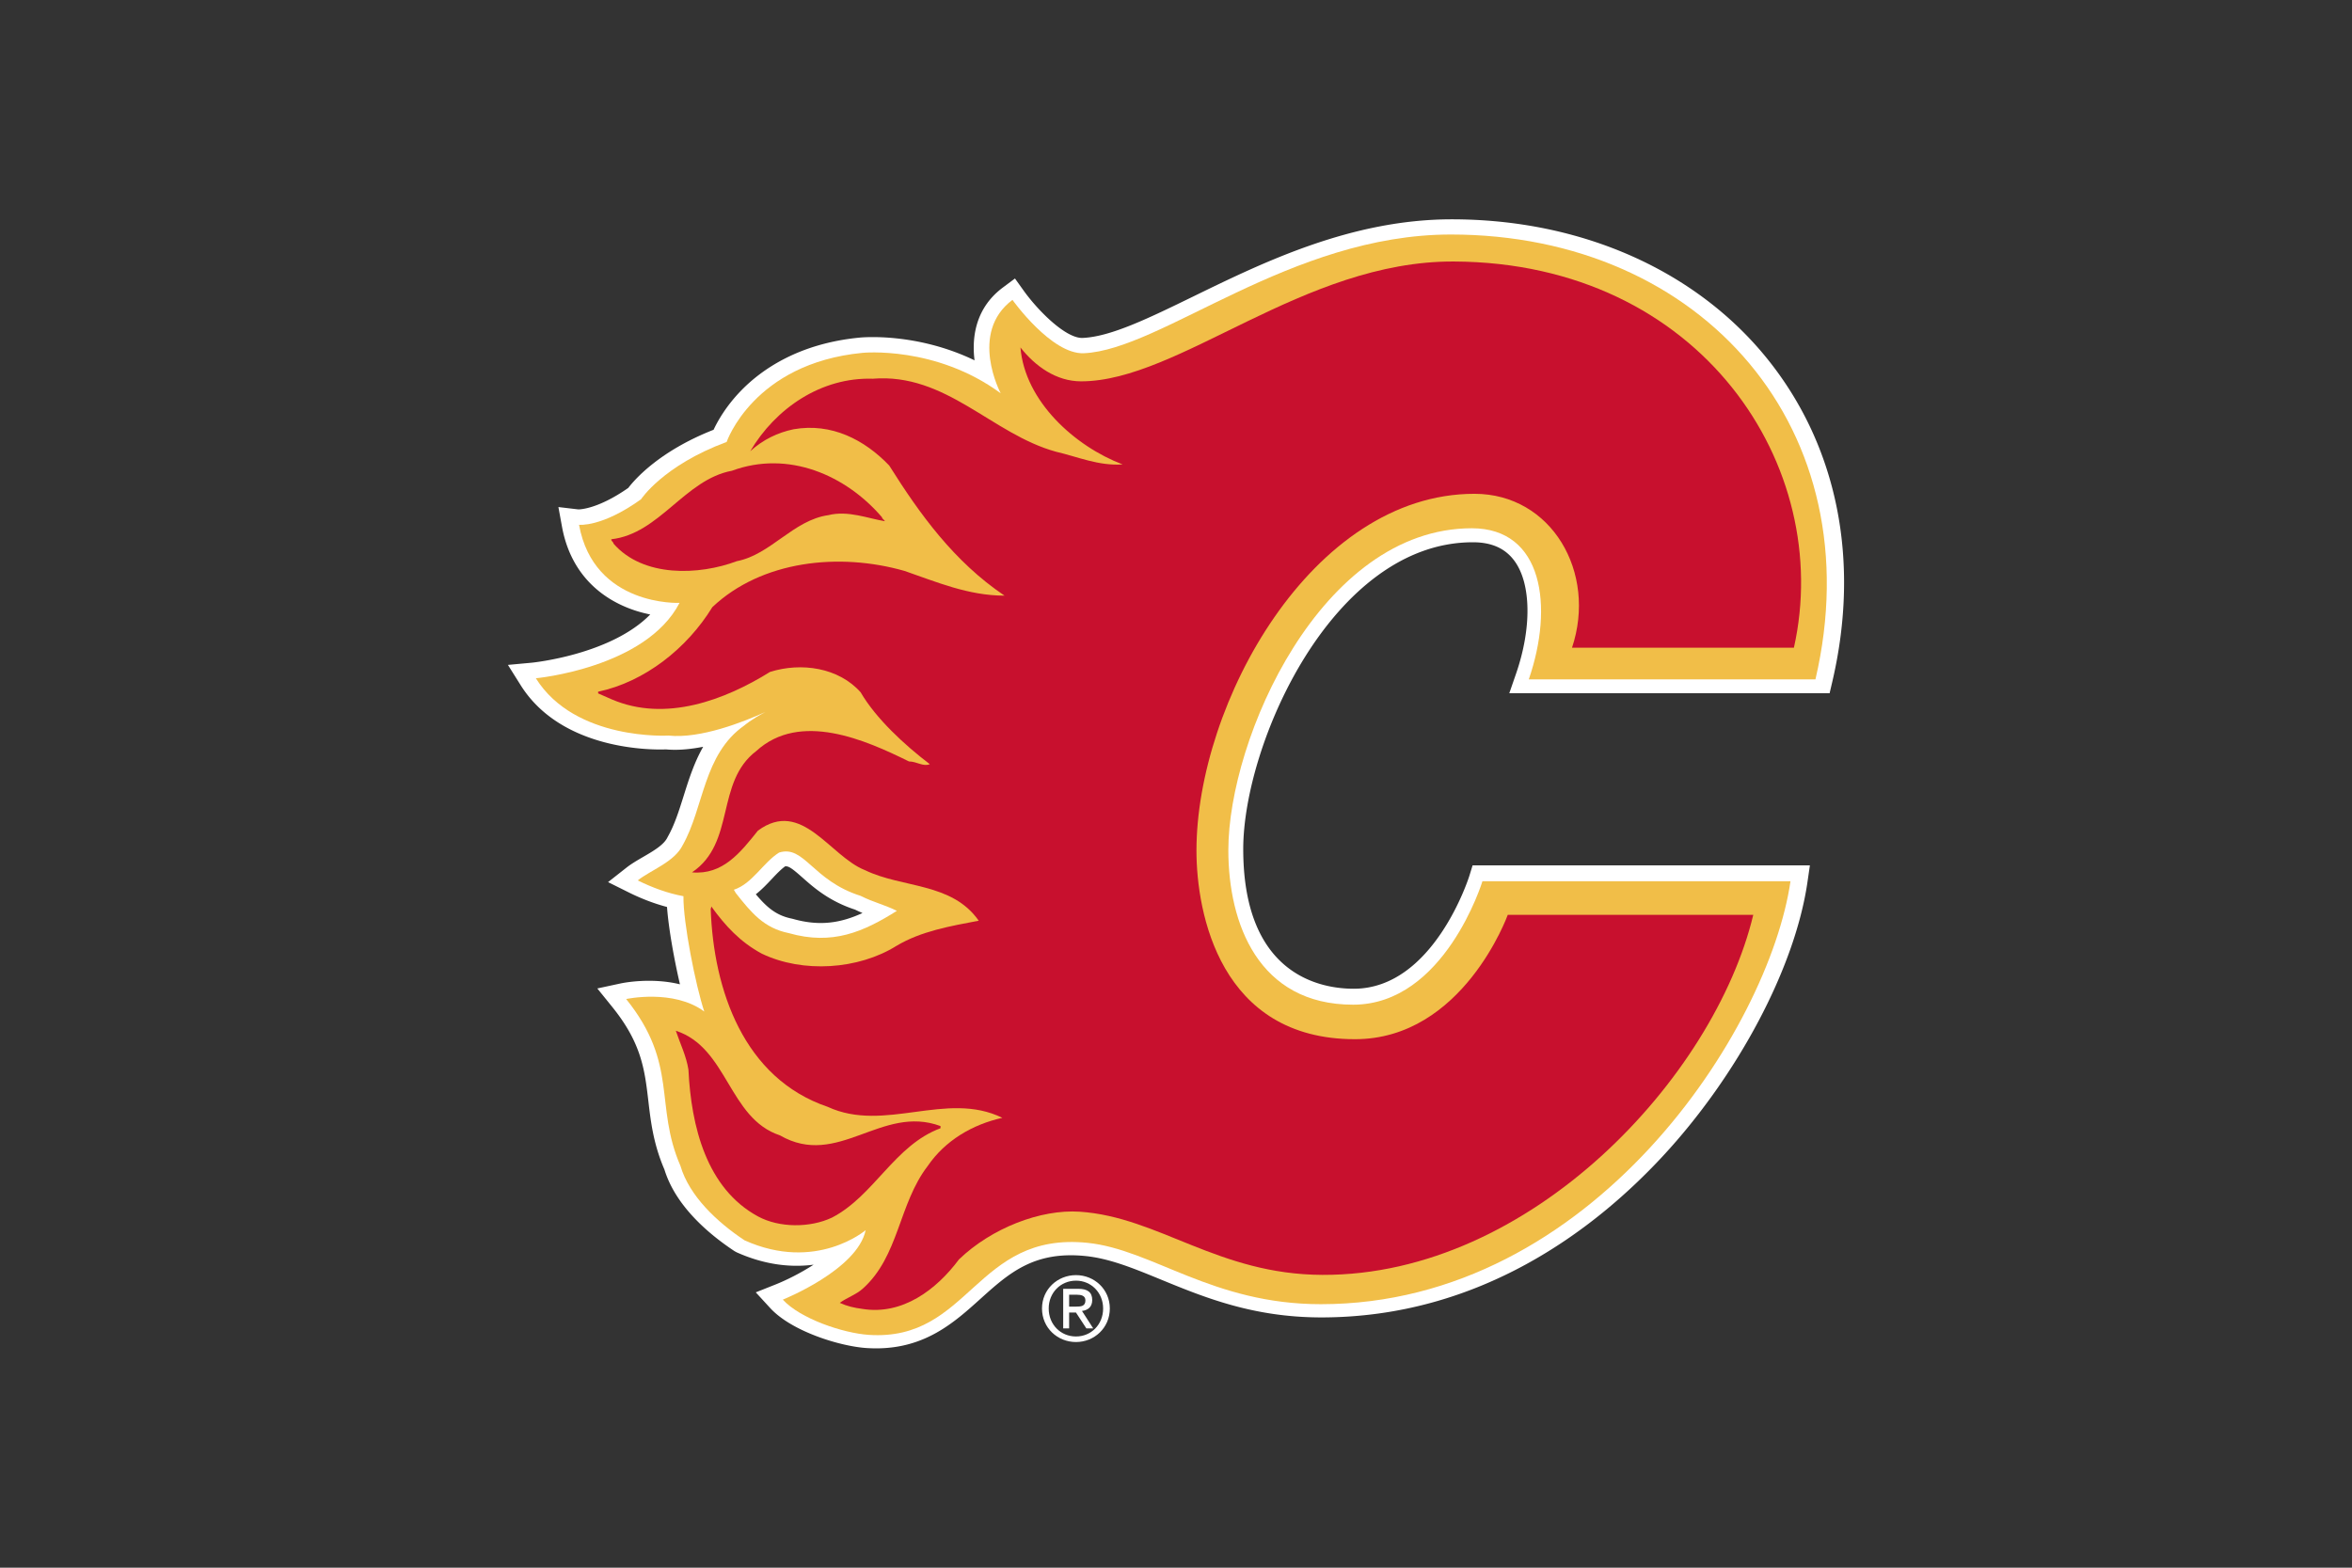
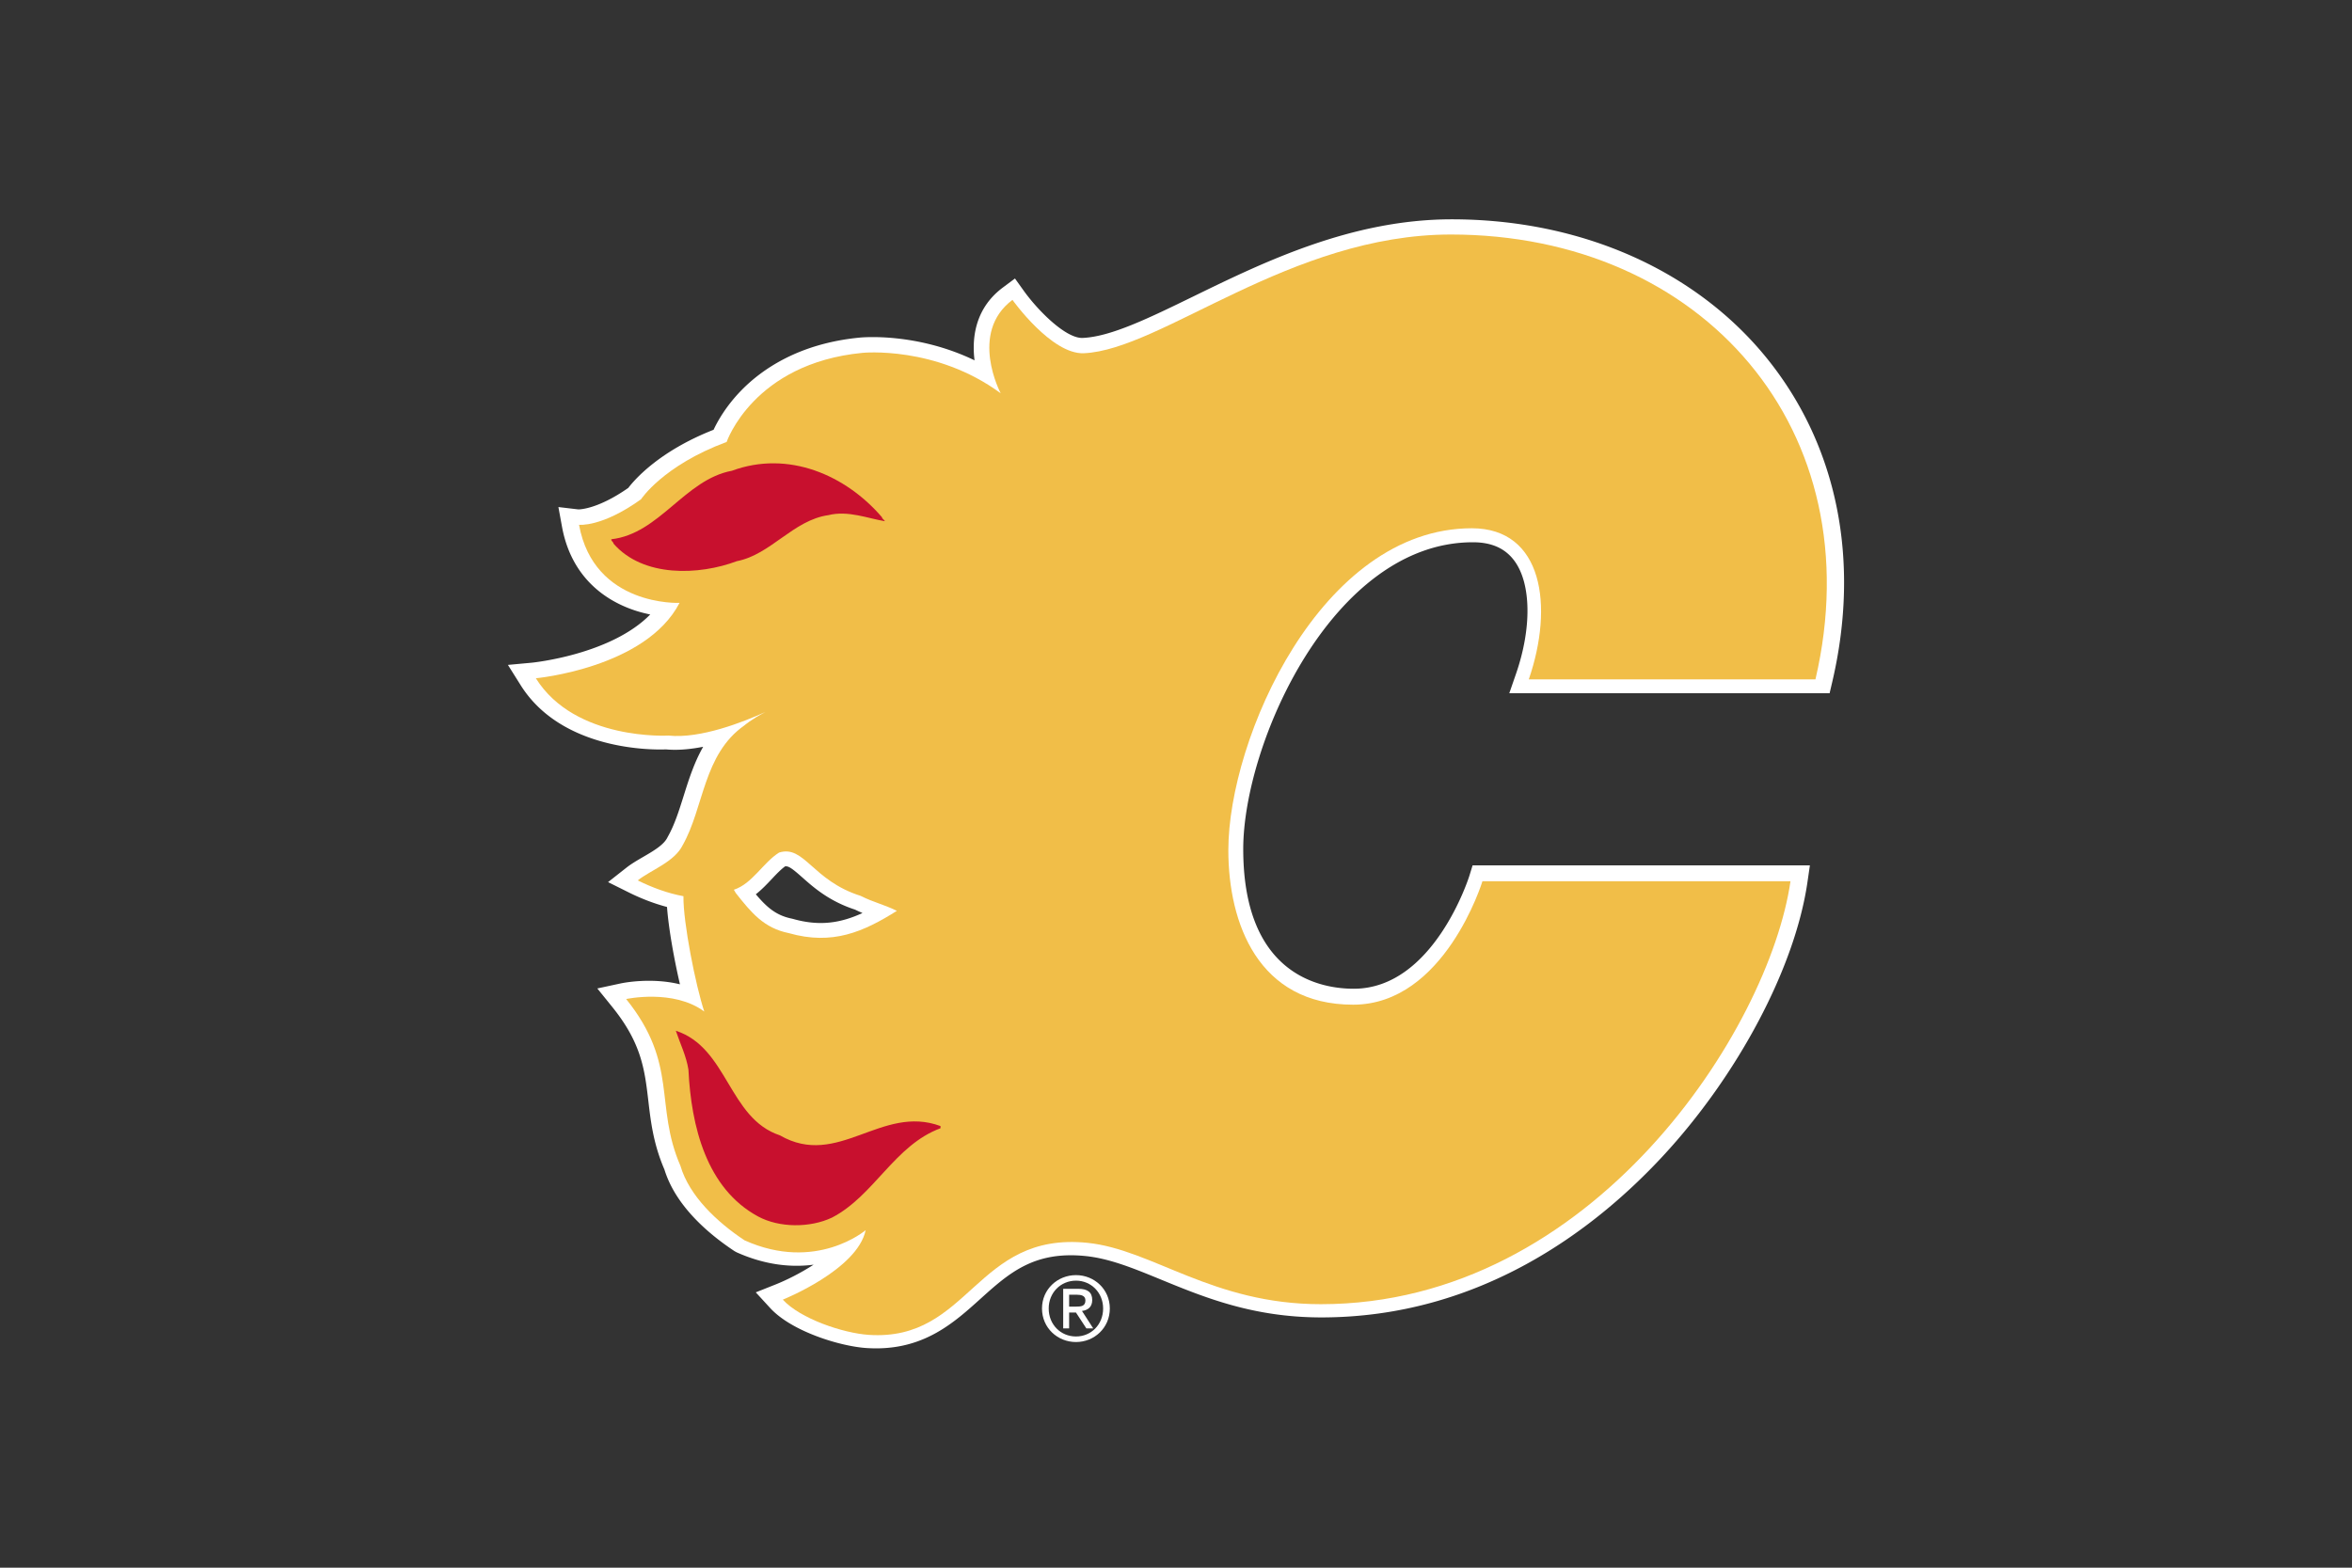
<svg xmlns="http://www.w3.org/2000/svg" viewBox="0 0 960 640">
  <rect x="0" y="0" width="960" height="640" fill="#333333" stroke="none" />
  <path fill="#fff" d="M721.78 147.026c-29.147-36.535-76.238-57.49-129.197-57.49-40.962 0-76.725 17.446-105.46 31.463-18.098 8.83-33.73 16.453-45.17 16.96-6.863.321-18.22-11.067-24.084-19.237l-3.595-5.026-4.96 3.701c-10.752 8.024-12.805 19.616-11.538 29.708-23.73-11.44-45.823-9.383-46.903-9.276-24.918 2.407-40.04 13.07-48.337 21.591-6.217 6.384-9.663 12.587-11.277 16.034-22.042 8.666-32.115 20.202-34.815 23.734-13.016 9.093-20.487 8.764-20.394 8.776l-8.13-.96 1.467 8.014c4.307 23.53 21.816 33.013 36.014 35.838-16.069 16.451-47.958 19.652-48.319 19.686l-9.767.902 5.197 8.28c16.918 26.94 54.277 26.423 59.34 26.216 4.762.445 9.973-.053 15.162-1.069-3.702 6.468-5.909 13.492-7.965 20.035-1.91 6.08-3.715 11.82-6.468 16.671l-.178.34c-1.474 3.034-5.753 5.518-9.89 7.921-2.365 1.374-4.81 2.795-6.869 4.416l-7.455 5.867 8.5 4.233c5.107 2.544 10.487 4.582 15.561 5.915.645 8.791 2.917 21.413 5.281 31.576-11.897-2.923-23.503-.512-24.163-.37l-9.567 2.06 6.13 7.59c11.94 14.79 13.213 25.661 14.69 38.25 1.012 8.646 2.06 17.585 6.575 28.09 4.584 14.911 18.054 26.328 28.592 33.302l.866.477c12.032 5.39 22.706 6.208 31.434 5.057-5.275 3.416-11.005 6.277-15.493 8.07l-8.115 3.228 5.896 6.42c8.752 9.527 28.446 15.597 39.303 16.315q1.955.127 3.914.13c20.152 0 31.964-10.643 42.457-20.096 11.753-10.592 21.906-19.742 43.027-17.59 9.836 1.002 19.556 4.993 30.812 9.616 17.621 7.235 37.593 15.435 65.426 15.435 64.597 0 111.312-35.649 139.125-65.556 30.962-33.294 54.238-77.3 59.292-112.11l1-6.879H601.055l-1.309 4.258c-.142.461-14.545 46.105-47.206 46.105-13.559 0-45.095-5.557-45.095-57.018 0-43.007 36.504-125.254 93.733-125.254 7.75 0 13.346 2.552 17.108 7.801 6.71 9.362 6.911 27.361.511 45.855l-2.759 7.978h130.74l1.09-4.654c11.506-49.178 2.241-95.818-26.088-131.329m-369.742 225.71c-9.052 4.165-17.655 5.454-28.43 2.387l-.448-.107c-6.313-1.286-10.105-4.53-14.656-9.934 2.417-1.894 4.495-4.096 6.433-6.15 1.896-2.013 3.701-3.927 5.531-5.257 1.418-.143 2.794.798 6.96 4.49 4.644 4.12 10.98 9.734 21.56 13.18a58 58 0 0 0 3.05 1.39" />
  <path fill="#f1be48" d="M740.998 277.355C764.713 175.52 694.905 95.74 592.19 95.74c-65.542 0-118.05 47.05-149.773 48.464-13.242.59-29.166-21.78-29.166-21.78-17.938 13.452-4.81 38.121-4.81 38.121-26.58-19.544-56.434-16.494-56.434-16.494-44.524 4.322-55.415 36.374-55.415 36.374-25.962 9.61-34.932 23.388-34.932 23.388-16.036 11.532-25.319 10.428-25.319 10.428 6.1 33.49 41.023 31.885 41.023 31.885-13.78 26.601-58.649 30.771-58.649 30.771 16.018 25.635 54.157 23.397 54.157 23.397 13.043 1.394 30.786-5.654 39.526-9.62-5.848 3.061-8.576 5.477-8.576 5.477-16.83 11.836-16.455 33.44-25.137 48.814-3.34 6.91-13.03 10.22-18.379 14.451 5.788 2.898 12.405 5.328 18.651 6.446-.158 10.72 5.036 36.715 8.502 47.092-12.503-9.295-31.885-5.105-31.885-5.105 21.48 26.733 11.38 43.238 22.156 68.11 3.632 12.304 14.86 22.88 26.146 30.384 29.25 13.17 49.448-4.139 49.448-4.139-3.358 16.195-33.806 28.367-33.806 28.367 7.133 7.804 24.631 13.687 35.097 14.383 41.322 2.715 43.453-42.256 89.267-37.573 26.568 2.72 50.912 25.045 95.247 25.045 110.916 0 182.951-112.278 191.681-172.68H605.083s-15.416 50.412-52.78 50.412c-38.692 0-50.94-33.182-50.94-63.098 0-45.479 37.766-131.4 99.388-131.4 29.053 0 33.516 31.87 23.246 61.694zM321.955 380.941c-10.152-2.067-15.234-8.268-21.62-16.344l-.798-1.367c7.516-2.45 11.89-11.037 18.46-15.18 10.34-3.196 13.552 11.443 33.267 17.676 5.633 2.812 8.986 3.292 14.808 6.12-13.613 8.57-26.275 14.17-44.117 9.095" />
  <path fill="#c8102e" d="M361.15 212.774c-6.936-1.128-14.993-4.476-23.048-2.466-14.31 2.017-23.488 16.105-37.343 18.785-15.454 5.813-38.258 6.707-50.34-7.157 0-.669-1.1-1.118-.892-1.787 19.682-2.24 29.972-24.383 49.21-27.966 23.04-8.494 46.527 1.787 61.283 19.02 0 .667.901.892 1.131 1.571m-42.8 250.735c23.703 13.65 41.372-12.746 65.526-3.802v.893c-18.766 6.937-27.048 27.517-44.275 36.47-8.95 4.241-21.474 4.241-30.202-.464-21.019-11.398-27.278-36.67-28.409-59.94-.885-5.59-3.342-10.5-5.145-15.87 21.258 6.922 21.482 35.781 42.505 42.713" />
-   <path fill="#c8102e" d="M732.206 264.43c16.557-73.886-37.935-157.183-138.738-157.674-61.528-.297-112.184 48.922-152.219 48.922-10.166 0-18.739-6.209-24.738-13.83 1.801 21.968 22.19 40.34 41.692 47.75-9.859.66-18.38-3.15-27.12-5.167-26.228-7.172-44.849-32.278-74.876-29.817-21.068-.67-39.675 12.113-49.987 29.597 5.161-4.716 11.215-7.617 17.714-8.972 15.461-2.69 28.907 4.256 39 14.794 12.555 19.95 26.453 39.23 47.073 53.133-14.797 0-27.794-5.606-40.79-10.083-26.688-7.632-58.294-4.27-78.47 14.784-10.308 16.82-27.573 30.491-46.615 34.518v.685l5.594 2.456c21.978 9.421 46.181.224 64.558-11.213 12.781-4.03 28.03-1.78 36.991 8.307 6.272 10.752 17.942 21.52 28.241 29.352-2.692 1.125-5.383-1.12-8.514-1.12-17.703-8.733-44.388-20.615-62.314-4.252-16.809 12.78-8.297 37.44-26.234 49.537 12.56 1.12 19.732-8.072 26.904-17.034 17.937-13.228 29.364 10.537 43.71 16.14 15.251 7.39 35.421 4.925 46.407 20.625-11.669 2.234-23.547 4.26-33.63 10.312-15.467 9.632-38.108 11.212-54.922 3.136-8.737-4.722-14.79-11.214-20.609-19.286 0 .235 0 .68-.236.901 1.128 33.188 13.443 69.271 47.752 80.924 23.312 10.752 48.404-6.732 71.284 4.486-12.108 2.696-23.313 9.187-30.495 19.72-11.874 15.468-11.653 36.77-26.446 49.997-2.688 2.461-6.72 3.806-9.404 5.821 2.913 1.346 5.818 2.026 9.178 2.465 16.372 2.692 30.266-7.85 39.451-20.179 13.24-12.774 33.318-20.569 49.326-19.495 32.31 2.175 56.386 25.64 99.043 25.792 84.945.322 159.92-80.623 175.85-146.984H615.413s-18.242 50.77-62.367 50.77c-55.07 0-64.693-51.435-64.693-76.97 0-59.962 47.025-145.685 113.463-145.685 31.526 0 50.078 32.191 39.818 62.836z" />
  <path fill="#fff" d="M428.045 534.184c0-6.467 4.89-11.362 11.14-11.362 6.176 0 11.07 4.895 11.07 11.362 0 6.58-4.894 11.423-11.07 11.423-6.25 0-11.14-4.844-11.14-11.423m11.14 13.695c7.453 0 13.805-5.773 13.805-13.695 0-7.85-6.352-13.624-13.805-13.624-7.523 0-13.88 5.773-13.88 13.624 0 7.922 6.357 13.695 13.88 13.695m-2.804-12.039h2.79l4.232 6.462h2.804l-4.585-7.117c2.37-.297 4.185-1.563 4.185-4.448 0-3.174-1.893-4.59-5.693-4.59h-6.157v16.155h2.424zm0-2.424v-4.846h3.236c1.651 0 3.408.355 3.408 2.306 0 2.403-1.794 2.54-3.81 2.54z" />
</svg>